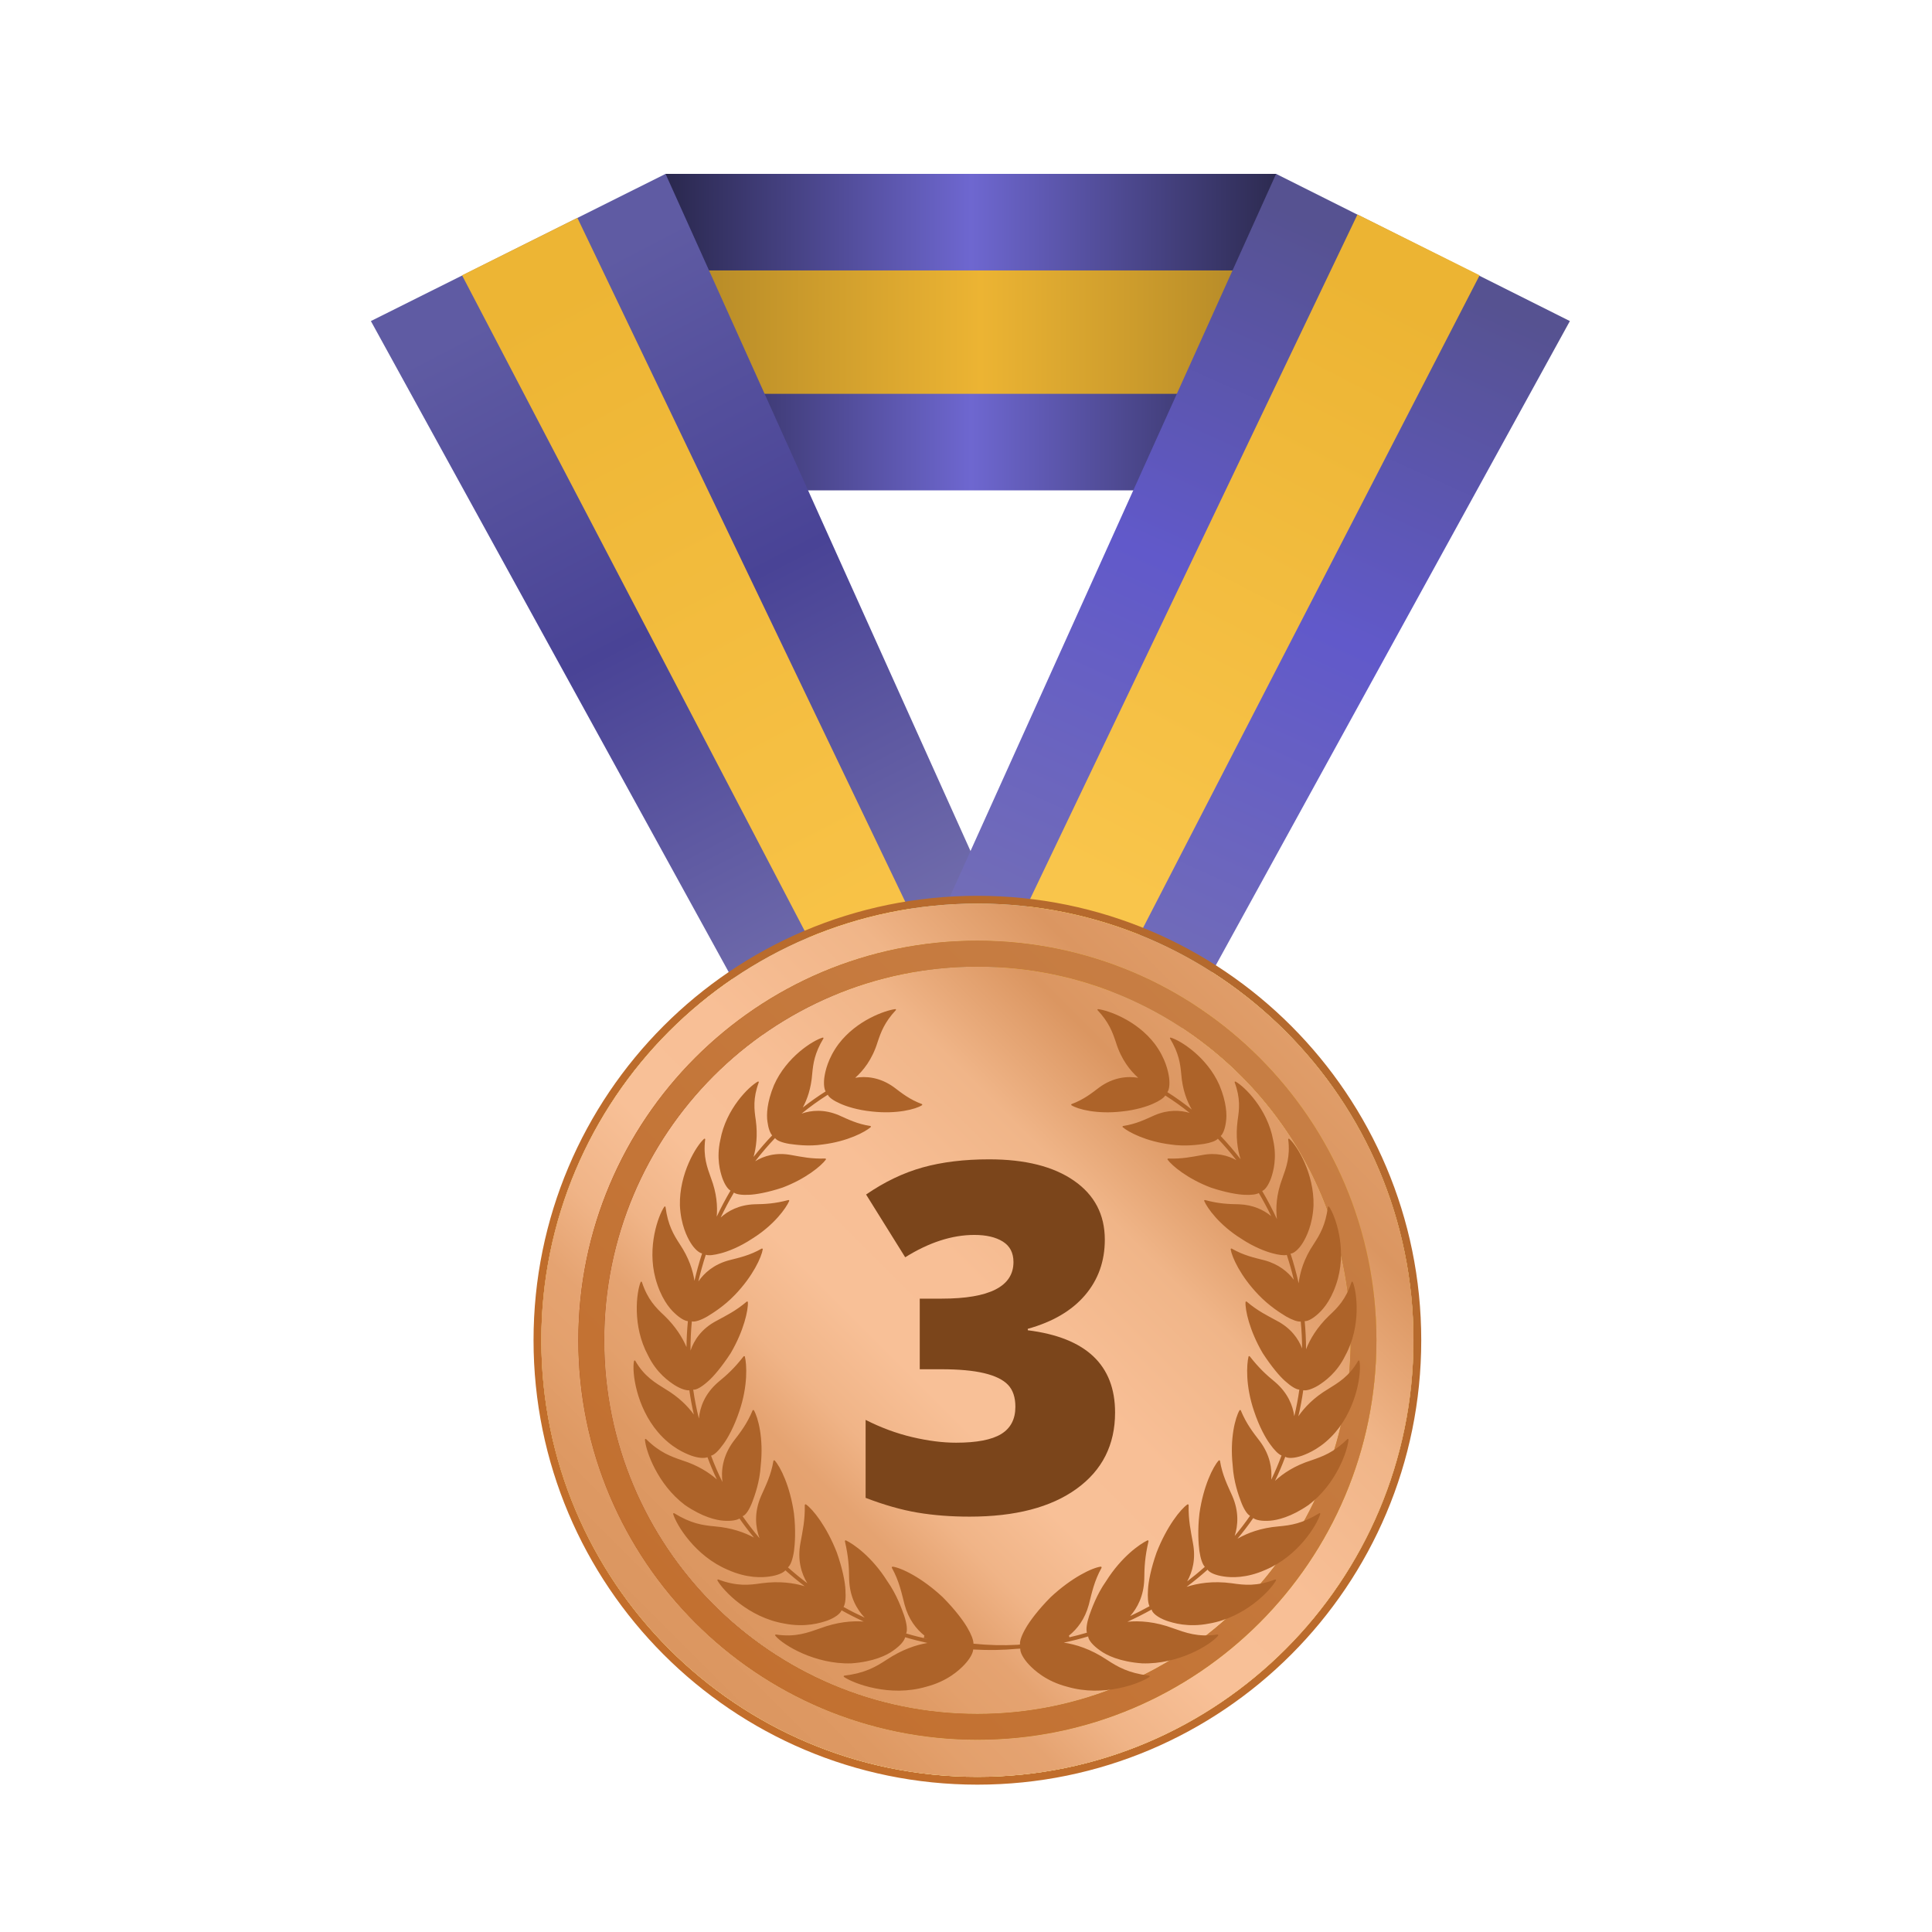
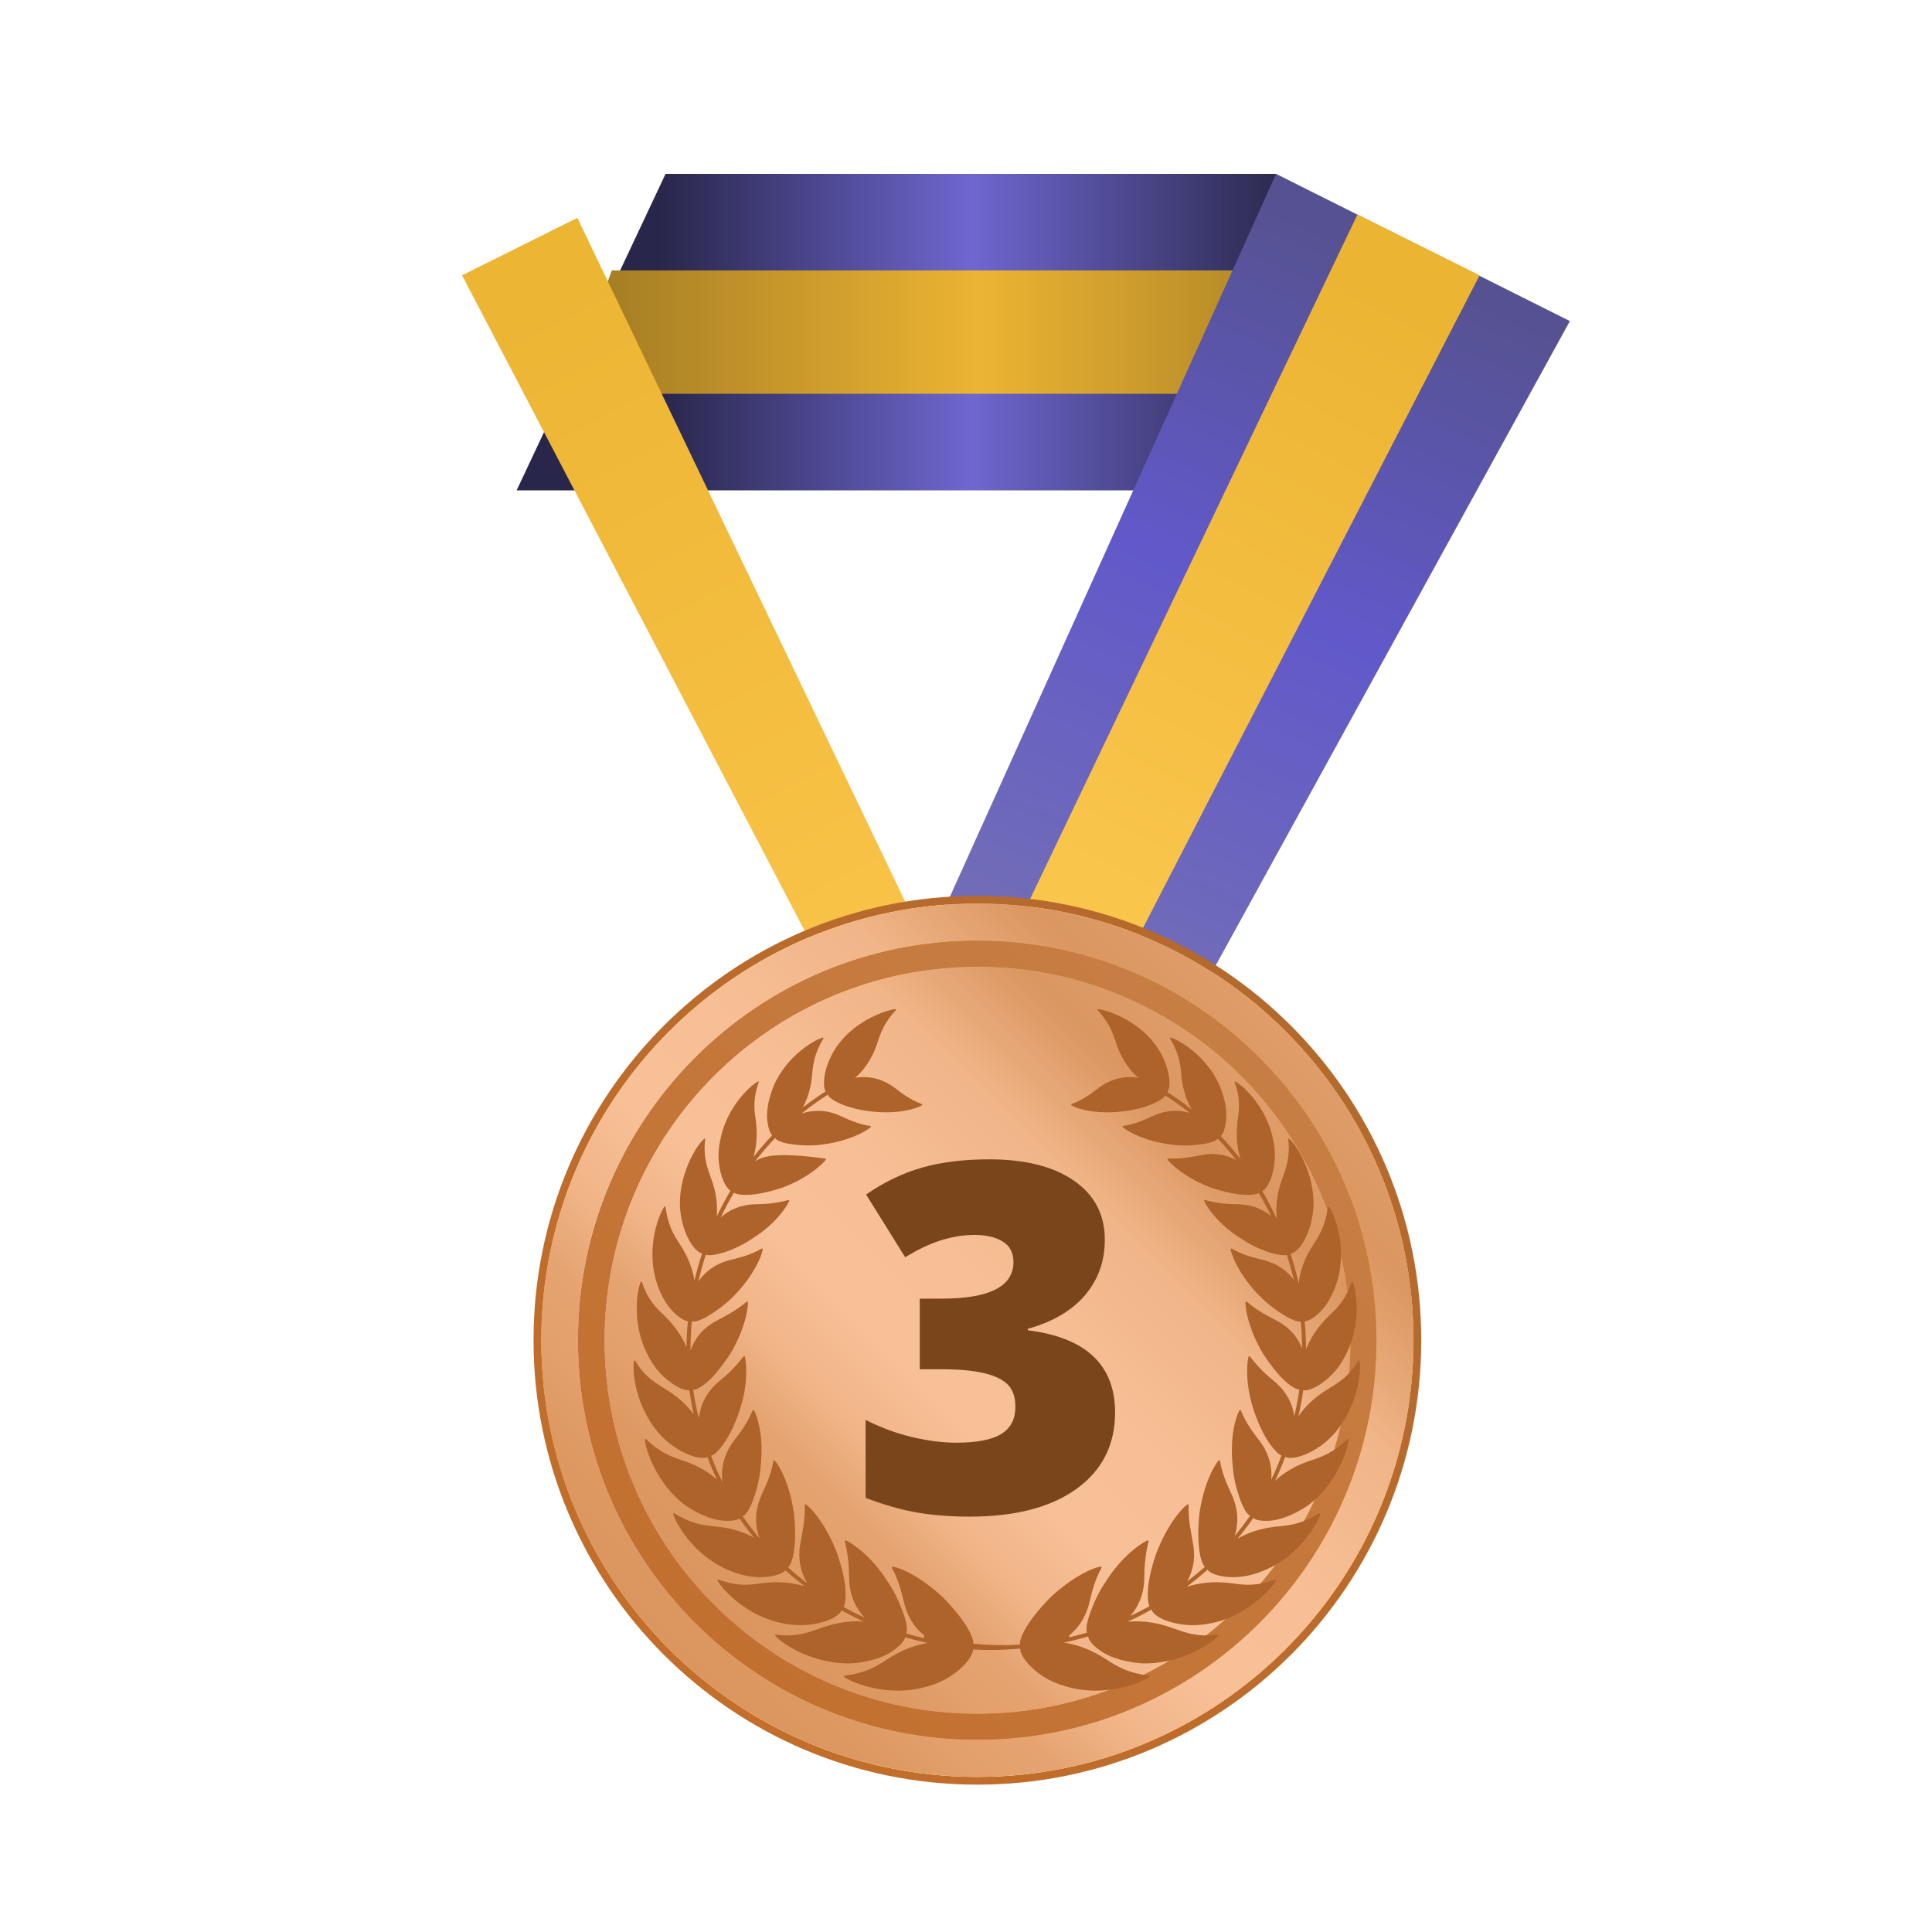
<svg xmlns="http://www.w3.org/2000/svg" width="200" height="200" viewBox="0 0 200 200" fill="none">
  <path fill-rule="evenodd" clip-rule="evenodd" d="M68.899 18H132.101L151.138 50.762H53.48L68.899 18Z" fill="url(#paint0_linear_701_132634)" />
  <path fill-rule="evenodd" clip-rule="evenodd" d="M58.732 40.767H144.296L138.305 27.994H63.331L58.732 40.767Z" fill="url(#paint1_linear_701_132634)" />
-   <path fill-rule="evenodd" clip-rule="evenodd" d="M112.36 114.508L89.336 125.919L38.394 33.237L68.899 18L112.36 114.508Z" fill="url(#paint2_linear_701_132634)" />
  <path fill-rule="evenodd" clip-rule="evenodd" d="M105.757 118.477L95.939 120.551L47.831 28.5L59.77 22.55L105.757 118.477Z" fill="url(#paint3_linear_701_132634)" />
  <path fill-rule="evenodd" clip-rule="evenodd" d="M88.548 114.508L111.572 125.919L162.513 33.237L132.101 18L88.548 114.508Z" fill="url(#paint4_linear_701_132634)" />
  <path fill-rule="evenodd" clip-rule="evenodd" d="M95.152 117.078L104.97 121.951L153.169 28.5L140.528 22.2L95.152 117.078Z" fill="url(#paint5_linear_701_132634)" />
  <path d="M101.18 100.063C79.846 100.063 62.551 117.38 62.551 138.741C62.551 160.103 79.846 177.418 101.18 177.418C122.515 177.418 139.808 160.102 139.808 138.741C139.808 117.38 122.514 100.063 101.18 100.063Z" fill="url(#paint6_linear_701_132634)" />
  <path d="M101.18 92.733C75.804 92.733 55.232 113.33 55.232 138.74C55.232 164.149 75.804 184.747 101.18 184.747C126.554 184.747 147.127 164.149 147.127 138.74C147.127 113.33 126.554 92.733 101.18 92.733ZM101.18 183.938C76.249 183.938 56.038 163.702 56.038 138.74C56.038 113.778 76.249 93.541 101.18 93.541C126.109 93.541 146.321 113.778 146.321 138.74C146.321 163.702 126.108 183.938 101.18 183.938Z" fill="url(#paint7_linear_701_132634)" />
  <path d="M101.18 93.543C76.249 93.543 56.038 113.779 56.038 138.741C56.038 163.703 76.249 183.939 101.18 183.939C126.109 183.939 146.321 163.703 146.321 138.741C146.321 113.78 126.108 93.543 101.18 93.543ZM101.18 180.1C78.367 180.1 59.873 161.584 59.873 138.742C59.873 115.9 78.367 97.384 101.18 97.384C123.991 97.384 142.485 115.9 142.485 138.742C142.485 161.583 123.991 180.1 101.18 180.1Z" fill="url(#paint8_linear_701_132634)" />
  <path d="M101.18 93.543C76.249 93.543 56.038 113.779 56.038 138.741C56.038 163.703 76.249 183.939 101.18 183.939C126.109 183.939 146.321 163.703 146.321 138.741C146.321 113.78 126.108 93.543 101.18 93.543ZM101.18 180.1C78.367 180.1 59.873 161.584 59.873 138.742C59.873 115.9 78.367 97.384 101.18 97.384C123.991 97.384 142.485 115.9 142.485 138.742C142.485 161.583 123.991 180.1 101.18 180.1Z" fill="url(#paint9_linear_701_132634)" />
  <path d="M101.18 97.382C78.367 97.382 59.874 115.897 59.874 138.74C59.874 161.582 78.367 180.098 101.18 180.098C123.992 180.098 142.486 161.581 142.486 138.74C142.486 115.898 123.992 97.382 101.18 97.382ZM101.18 177.418C79.846 177.418 62.551 160.102 62.551 138.741C62.551 117.379 79.846 100.063 101.18 100.063C122.515 100.063 139.808 117.38 139.808 138.741C139.808 160.102 122.514 177.418 101.18 177.418Z" fill="url(#paint10_linear_701_132634)" />
  <path d="M101.18 97.382C78.367 97.382 59.874 115.897 59.874 138.74C59.874 161.582 78.367 180.098 101.18 180.098C123.992 180.098 142.486 161.581 142.486 138.74C142.486 115.898 123.992 97.382 101.18 97.382ZM101.18 177.418C79.846 177.418 62.551 160.102 62.551 138.741C62.551 117.379 79.846 100.063 101.18 100.063C122.515 100.063 139.808 117.38 139.808 138.741C139.808 160.102 122.514 177.418 101.18 177.418Z" fill="url(#paint11_linear_701_132634)" />
  <path d="M101.18 97.382C78.367 97.382 59.874 115.897 59.874 138.74C59.874 161.582 78.367 180.098 101.18 180.098C123.992 180.098 142.486 161.581 142.486 138.74C142.486 115.898 123.992 97.382 101.18 97.382ZM101.18 177.418C79.846 177.418 62.551 160.102 62.551 138.741C62.551 117.379 79.846 100.063 101.18 100.063C122.515 100.063 139.808 117.38 139.808 138.741C139.808 160.102 122.514 177.418 101.18 177.418Z" fill="url(#paint12_linear_701_132634)" />
  <g filter="url(#filter0_i_701_132634)">
    <path d="M113.37 127.332C113.37 129.563 112.687 131.478 111.321 133.078C109.955 134.678 107.98 135.838 105.396 136.56V136.708C111.42 137.463 114.432 140.301 114.432 145.223C114.432 148.57 113.103 151.203 110.444 153.122C107.786 155.042 104.095 156.002 99.372 156.002C97.43 156.002 95.631 155.862 93.977 155.583C92.323 155.304 90.533 154.796 88.608 154.057V145.986C90.188 146.789 91.796 147.384 93.434 147.77C95.072 148.155 96.582 148.348 97.964 148.348C100.104 148.348 101.664 148.049 102.643 147.45C103.622 146.851 104.112 145.912 104.112 144.632C104.112 143.648 103.857 142.889 103.347 142.356C102.836 141.822 102.013 141.421 100.878 141.15C99.742 140.879 98.261 140.744 96.434 140.744H94.212V133.435H96.483C101.437 133.435 103.914 132.171 103.914 129.645C103.914 128.693 103.548 127.988 102.816 127.529C102.083 127.069 101.1 126.839 99.865 126.839C97.561 126.839 95.175 127.611 92.706 129.153L88.657 122.656C90.566 121.343 92.521 120.408 94.52 119.85C96.52 119.293 98.812 119.014 101.396 119.014C105.132 119.014 108.062 119.752 110.185 121.229C112.308 122.705 113.37 124.739 113.37 127.332Z" fill="#7B451B" />
  </g>
  <g filter="url(#filter1_i_701_132634)">
-     <path fill-rule="evenodd" clip-rule="evenodd" d="M129.473 156.422C130.22 156.367 131.655 156.045 133.462 154.794C136.311 152.648 137.502 149.196 137.596 148.048C137.601 147.96 137.519 147.926 137.472 147.978C136.067 149.37 134.889 149.78 133.731 150.178C132.011 150.725 130.825 151.529 129.992 152.293C130.383 151.485 130.735 150.655 131.049 149.806C131.336 149.984 131.983 149.97 132.783 149.694C133.431 149.457 134.865 148.871 136.243 147.263C138.507 144.602 138.95 141.034 138.731 139.91C138.717 139.824 138.632 139.811 138.597 139.869C137.649 141.517 136.502 142.154 135.492 142.79C133.991 143.682 133.036 144.704 132.403 145.615C132.616 144.723 132.784 143.822 132.912 142.917C133.245 142.982 133.824 142.815 134.495 142.407C135.066 142.037 136.372 141.166 137.271 139.316C138.931 136.262 138.463 132.761 138.045 131.731C138.015 131.652 137.931 131.658 137.909 131.722C137.32 133.512 136.489 134.356 135.584 135.196C134.316 136.423 133.61 137.643 133.202 138.677C133.2 137.704 133.153 136.732 133.061 135.763C133.387 135.786 133.941 135.496 134.539 134.923C135.08 134.429 135.965 133.332 136.504 131.347C137.388 128.066 136.211 124.834 135.596 123.932C135.551 123.862 135.471 123.885 135.463 123.952C135.221 125.816 134.639 126.794 134 127.78C132.955 129.335 132.568 130.738 132.435 131.846C132.205 130.809 131.926 129.783 131.595 128.773C131.907 128.774 132.447 128.347 132.879 127.631C133.221 127.064 133.883 125.792 133.975 123.777C134.047 120.48 132.282 117.614 131.478 116.902C131.419 116.847 131.348 116.886 131.357 116.952C131.582 118.743 131.143 119.87 130.764 120.941C130.102 122.669 130.06 124.107 130.187 125.204C129.726 124.206 129.217 123.232 128.658 122.287C128.956 122.186 129.32 121.694 129.592 120.927C129.801 120.305 130.216 118.901 129.793 117.005C129.202 113.791 126.835 111.483 125.918 110.973C125.851 110.931 125.792 110.985 125.813 111.046C126.423 112.71 126.293 113.83 126.117 114.984C125.898 116.658 126.105 117.993 126.425 119.001C125.778 118.165 125.092 117.362 124.364 116.598C124.602 116.393 124.819 115.86 124.913 115.117C125.021 114.428 124.981 113.13 124.232 111.327C122.939 108.407 120.198 106.706 119.207 106.417C119.134 106.391 119.089 106.455 119.122 106.51C120.03 108.025 120.179 109.082 120.283 110.195C120.406 111.808 120.871 112.988 121.377 113.864C120.568 113.219 119.725 112.615 118.846 112.059C119.032 111.812 119.114 111.265 119.023 110.549C118.936 109.93 118.67 108.585 117.543 107.065C115.652 104.585 112.674 103.587 111.686 103.466C111.611 103.457 111.582 103.528 111.625 103.574C112.809 104.846 113.169 105.856 113.514 106.886C114.087 108.738 115.027 109.852 115.827 110.575C114.752 110.389 113.274 110.493 111.805 111.564C110.965 112.201 110.178 112.829 108.93 113.293C108.885 113.309 108.872 113.386 108.918 113.415C109.576 113.838 111.554 114.346 114.07 114.067C115.601 113.919 116.783 113.521 117.37 113.255C117.998 112.978 118.467 112.668 118.63 112.405C119.507 112.96 120.347 113.564 121.153 114.207C120.184 113.92 118.93 113.853 117.521 114.452C116.552 114.883 115.611 115.36 114.262 115.562C114.212 115.57 114.183 115.642 114.222 115.682C114.809 116.194 116.632 117.157 119.173 117.475C120.698 117.708 122.053 117.492 122.643 117.417C123.327 117.305 123.856 117.111 124.072 116.882C124.747 117.591 125.385 118.332 125.989 119.101C125.107 118.615 123.923 118.282 122.405 118.578C121.369 118.759 120.362 118.983 118.932 118.931C118.881 118.929 118.834 118.994 118.866 119.041C119.325 119.676 120.939 121.03 123.361 121.944C124.912 122.458 126.15 122.66 126.809 122.685C127.479 122.722 128.025 122.659 128.313 122.506C128.773 123.284 129.202 124.082 129.595 124.896C128.825 124.26 127.737 123.724 126.263 123.667C125.139 123.651 124.15 123.603 122.748 123.229C122.696 123.215 122.636 123.268 122.658 123.321C122.977 124.055 124.2 125.793 126.467 127.213C127.806 128.108 129.059 128.563 129.715 128.737C130.373 128.912 130.892 128.983 131.21 128.912C131.486 129.757 131.731 130.614 131.936 131.48C131.324 130.664 130.372 129.872 128.918 129.47C127.827 129.192 126.746 128.965 125.508 128.254C125.464 128.228 125.391 128.268 125.398 128.327C125.528 129.136 126.412 131.101 128.273 133.035C129.405 134.222 130.605 134.954 131.147 135.285C131.767 135.639 132.321 135.836 132.654 135.808C132.743 136.733 132.789 137.66 132.795 138.589C132.402 137.582 131.642 136.487 130.158 135.715C129.189 135.185 128.202 134.714 127.062 133.747C127.022 133.711 126.941 133.734 126.937 133.794C126.89 134.615 127.351 136.755 128.723 139.09C129.665 140.528 130.512 141.518 131.049 141.979C131.635 142.51 132.175 142.841 132.507 142.852C132.378 143.775 132.203 144.694 131.983 145.605C131.83 144.495 131.311 143.192 129.997 142.066C129.075 141.313 128.334 140.63 127.382 139.415C127.348 139.371 127.262 139.375 127.247 139.433C127.052 140.238 126.916 142.439 127.821 145.087C128.361 146.709 129.035 147.903 129.465 148.484C129.907 149.106 130.34 149.546 130.663 149.671C130.347 150.527 129.992 151.365 129.597 152.178C129.697 151.043 129.477 149.634 128.443 148.226C127.711 147.275 127.025 146.4 126.449 145.008C126.425 144.957 126.34 144.942 126.313 144.996C125.879 145.74 125.298 147.896 125.609 150.72C125.708 152.404 126.226 153.812 126.468 154.456C126.752 155.206 127.096 155.756 127.404 155.915C126.906 156.633 126.373 157.33 125.814 158C126.165 156.905 126.268 155.484 125.57 153.87C125.091 152.785 124.538 151.722 124.294 150.232C124.286 150.179 124.205 150.144 124.159 150.189C123.573 150.824 122.57 152.846 122.168 155.66C121.959 157.42 122.068 158.857 122.161 159.554C122.274 160.33 122.476 160.939 122.724 161.197C122.135 161.724 121.522 162.225 120.895 162.705C121.446 161.716 121.814 160.38 121.486 158.695C121.278 157.529 121.012 156.392 121.048 154.81C121.05 154.755 120.976 154.702 120.925 154.736C120.209 155.229 118.778 157.027 117.731 159.709C117.129 161.409 116.872 162.804 116.84 163.569C116.79 164.338 116.836 164.946 116.996 165.274C116.342 165.64 115.673 165.976 114.995 166.295C115.749 165.441 116.395 164.213 116.454 162.503C116.464 161.233 116.522 160.141 116.892 158.558C116.906 158.501 116.844 158.433 116.786 158.458C115.997 158.837 114.099 160.148 112.514 162.664C111.495 164.107 110.99 165.614 110.751 166.265C110.505 167.016 110.411 167.66 110.516 168.015C109.918 168.193 109.314 168.348 108.708 168.491L108.659 168.317C109.509 167.638 110.307 166.626 110.715 165.11C111.027 163.898 111.267 162.674 112.03 161.303C112.057 161.253 112.012 161.171 111.947 161.178C111.049 161.298 108.939 162.31 106.777 164.327C105.462 165.645 104.597 166.835 104.216 167.493C103.784 168.226 103.544 168.872 103.591 169.241C103.503 169.25 103.414 169.261 103.325 169.269C101.809 169.351 100.288 169.312 98.772 169.154C98.775 168.775 98.539 168.171 98.138 167.494C97.758 166.836 96.893 165.646 95.578 164.328C93.418 162.311 91.306 161.299 90.409 161.178C90.344 161.172 90.299 161.254 90.326 161.304C91.088 162.675 91.328 163.898 91.64 165.11C92.048 166.628 92.846 167.64 93.695 168.317L93.629 168.557C93.781 168.602 93.932 168.637 94.084 168.679C93.318 168.51 92.557 168.32 91.805 168.096C91.957 167.766 91.873 167.081 91.606 166.266C91.366 165.614 90.861 164.108 89.842 162.665C88.258 160.148 86.361 158.837 85.57 158.459C85.513 158.432 85.451 158.501 85.466 158.558C85.835 160.142 85.892 161.234 85.903 162.504C85.966 164.328 86.697 165.606 87.516 166.463C86.771 166.118 86.038 165.75 85.321 165.35C85.514 165.045 85.571 164.401 85.519 163.568C85.487 162.803 85.227 161.408 84.626 159.709C83.579 157.027 82.15 155.229 81.432 154.736C81.381 154.701 81.308 154.754 81.309 154.81C81.345 156.392 81.077 157.529 80.87 158.695C80.521 160.493 80.96 161.896 81.573 162.901C80.882 162.379 80.211 161.83 79.565 161.252C79.843 161.042 80.071 160.399 80.195 159.555C80.288 158.858 80.397 157.421 80.189 155.66C79.788 152.846 78.784 150.825 78.197 150.19C78.153 150.145 78.072 150.18 78.063 150.233C77.819 151.723 77.265 152.786 76.786 153.871C76.037 155.603 76.211 157.109 76.623 158.231C76.004 157.501 75.42 156.742 74.874 155.953C75.201 155.857 75.58 155.271 75.889 154.457C76.132 153.812 76.648 152.405 76.749 150.72C77.06 147.896 76.477 145.741 76.044 144.997C76.017 144.942 75.932 144.958 75.908 145.009C75.33 146.401 74.645 147.276 73.914 148.226C72.803 149.739 72.635 151.247 72.788 152.421C72.35 151.538 71.954 150.628 71.609 149.692C71.939 149.621 72.408 149.164 72.891 148.484C73.32 147.904 73.995 146.709 74.536 145.087C75.439 142.44 75.304 140.239 75.109 139.434C75.093 139.376 75.007 139.372 74.974 139.416C74.022 140.63 73.281 141.314 72.36 142.067C70.949 143.276 70.457 144.687 70.349 145.846C70.1 144.857 69.903 143.858 69.762 142.853C70.083 142.906 70.672 142.559 71.308 141.98C71.844 141.519 72.69 140.53 73.634 139.091C75.006 136.755 75.467 134.616 75.42 133.794C75.416 133.735 75.334 133.712 75.295 133.747C74.157 134.715 73.168 135.186 72.199 135.716C70.604 136.547 69.845 137.748 69.481 138.816C69.478 137.805 69.522 136.795 69.619 135.789C69.936 135.869 70.532 135.673 71.211 135.285C71.752 134.954 72.953 134.224 74.085 133.036C75.946 131.101 76.83 129.137 76.96 128.328C76.967 128.268 76.893 128.229 76.849 128.255C75.611 128.965 74.531 129.191 73.439 129.471C71.882 129.9 70.9 130.78 70.294 131.656C70.51 130.723 70.767 129.801 71.064 128.891C71.37 128.998 71.925 128.927 72.642 128.735C73.299 128.562 74.552 128.106 75.891 127.212C78.156 125.793 79.381 124.055 79.7 123.32C79.722 123.268 79.662 123.215 79.611 123.228C78.209 123.602 77.218 123.649 76.096 123.667C74.516 123.727 73.381 124.339 72.606 125.035C73.023 124.156 73.479 123.296 73.974 122.459C74.233 122.645 74.819 122.723 75.551 122.684C76.209 122.659 77.448 122.456 78.998 121.942C81.421 121.029 83.033 119.674 83.493 119.038C83.525 118.992 83.478 118.927 83.427 118.929C81.997 118.98 80.992 118.758 79.955 118.576C78.326 118.259 77.079 118.663 76.18 119.207C76.825 118.375 77.508 117.574 78.234 116.812C78.401 117.071 78.967 117.293 79.717 117.415C80.309 117.49 81.662 117.706 83.188 117.472C85.729 117.155 87.551 116.192 88.138 115.68C88.178 115.64 88.147 115.568 88.098 115.561C86.75 115.358 85.809 114.881 84.84 114.45C83.316 113.802 81.975 113.933 80.979 114.28C81.843 113.577 82.747 112.923 83.695 112.324C83.804 112.603 84.296 112.948 84.991 113.252C85.576 113.519 86.759 113.917 88.29 114.065C90.805 114.343 92.784 113.835 93.443 113.413C93.49 113.382 93.475 113.307 93.43 113.29C92.183 112.826 91.395 112.198 90.555 111.561C89.085 110.49 87.608 110.386 86.533 110.573C87.334 109.849 88.273 108.736 88.846 106.883C89.19 105.854 89.551 104.843 90.735 103.571C90.778 103.525 90.748 103.454 90.674 103.464C89.685 103.585 86.708 104.583 84.818 107.062C83.689 108.583 83.424 109.928 83.335 110.546C83.252 111.198 83.314 111.71 83.467 111.984C82.649 112.5 81.862 113.057 81.106 113.651C81.562 112.799 81.963 111.675 82.077 110.193C82.18 109.079 82.329 108.022 83.237 106.507C83.271 106.452 83.225 106.388 83.153 106.415C82.161 106.703 79.42 108.405 78.127 111.324C77.378 113.126 77.34 114.425 77.446 115.114C77.533 115.793 77.721 116.296 77.934 116.534C77.257 117.245 76.616 117.988 76.008 118.76C76.285 117.782 76.445 116.525 76.242 114.982C76.068 113.828 75.936 112.707 76.547 111.044C76.568 110.983 76.508 110.929 76.44 110.971C75.524 111.481 73.156 113.787 72.568 117.002C72.142 118.898 72.559 120.302 72.767 120.925C73.015 121.625 73.341 122.097 73.621 122.251C73.104 123.126 72.628 124.028 72.195 124.948C72.285 123.885 72.208 122.538 71.595 120.938C71.215 119.868 70.775 118.742 71.002 116.95C71.011 116.885 70.939 116.845 70.878 116.9C70.076 117.614 68.31 120.479 68.383 123.775C68.475 125.79 69.135 127.063 69.478 127.629C69.876 128.285 70.36 128.694 70.679 128.757C70.372 129.69 70.11 130.638 69.89 131.594C69.73 130.528 69.326 129.218 68.359 127.778C67.719 126.792 67.138 125.814 66.895 123.95C66.886 123.883 66.808 123.86 66.764 123.93C66.148 124.832 64.97 128.064 65.855 131.345C66.394 133.331 67.279 134.427 67.82 134.921C68.366 135.445 68.878 135.737 69.21 135.766C69.126 136.658 69.075 137.553 69.067 138.449C68.646 137.467 67.95 136.332 66.775 135.196C65.87 134.354 65.038 133.512 64.449 131.721C64.428 131.657 64.343 131.652 64.314 131.731C63.896 132.76 63.428 136.26 65.087 139.314C65.986 141.165 67.293 142.036 67.864 142.406C68.481 142.782 69.02 142.95 69.362 142.925C69.48 143.764 69.632 144.601 69.825 145.429C69.193 144.567 68.267 143.622 66.867 142.789C65.857 142.153 64.71 141.516 63.763 139.868C63.727 139.811 63.642 139.823 63.629 139.91C63.409 141.034 63.851 144.603 66.117 147.262C67.495 148.871 68.929 149.457 69.577 149.694C70.31 149.946 70.918 149.981 71.236 149.849C71.527 150.633 71.851 151.4 72.208 152.149C71.384 151.429 70.242 150.691 68.628 150.178C67.471 149.779 66.293 149.37 64.888 147.978C64.841 147.927 64.759 147.959 64.764 148.048C64.857 149.196 66.049 152.647 68.898 154.794C70.706 156.044 72.14 156.366 72.888 156.422C73.656 156.48 74.248 156.383 74.552 156.199C75.022 156.878 75.525 157.533 76.049 158.17C75.059 157.637 73.741 157.158 71.992 157.01C70.721 156.896 69.528 156.716 67.797 155.651C67.736 155.613 67.662 155.663 67.691 155.748C68.038 156.875 69.966 160.085 73.35 161.508C75.354 162.404 76.928 162.312 77.678 162.198C78.488 162.081 79.071 161.832 79.304 161.561C79.948 162.136 80.615 162.683 81.302 163.204C80.169 162.869 78.695 162.648 76.833 162.899C75.527 163.094 74.264 163.227 72.362 162.508C72.293 162.483 72.233 162.549 72.279 162.628C72.872 163.669 75.499 166.444 79.187 167.068C81.371 167.501 82.948 166.998 83.63 166.766C84.453 166.466 84.995 166.034 85.117 165.701C85.864 166.118 86.63 166.503 87.408 166.861C86.204 166.78 84.666 166.897 82.85 167.583C81.645 168.001 80.356 168.513 78.329 168.204C78.255 168.192 78.209 168.273 78.272 168.341C79.063 169.292 82.379 171.308 86.126 171.191C88.434 171.024 89.812 170.35 90.468 169.867C91.195 169.363 91.625 168.846 91.699 168.487C92.462 168.715 93.234 168.908 94.011 169.079C92.823 169.282 91.366 169.761 89.761 170.831C88.644 171.56 87.539 172.203 85.409 172.461C85.332 172.47 85.305 172.56 85.386 172.609C86.416 173.298 90.118 174.7 93.846 173.62C96.081 173.049 97.312 171.879 97.844 171.319C98.415 170.705 98.722 170.129 98.745 169.753C100.278 169.849 101.82 169.822 103.355 169.678C103.444 169.673 103.532 169.673 103.62 169.667C103.592 170.036 103.897 170.653 104.515 171.319C105.047 171.879 106.278 173.05 108.513 173.62C112.24 174.701 115.945 173.298 116.973 172.609C117.053 172.56 117.025 172.471 116.95 172.461C114.82 172.203 113.716 171.56 112.599 170.831C110.89 169.692 109.348 169.221 108.119 169.044C108.971 168.864 109.814 168.652 110.648 168.402C110.664 168.759 111.106 169.321 111.891 169.867C112.548 170.35 113.924 171.024 116.234 171.191C119.981 171.31 123.296 169.292 124.086 168.342C124.148 168.273 124.103 168.192 124.032 168.204C122.004 168.512 120.714 168.001 119.509 167.583C117.567 166.85 115.945 166.767 114.708 166.883C115.562 166.497 116.4 166.076 117.217 165.618C117.268 165.961 117.836 166.441 118.73 166.767C119.412 166.999 120.986 167.502 123.172 167.069C126.861 166.445 129.487 163.67 130.08 162.629C130.127 162.55 130.066 162.484 129.997 162.509C128.095 163.227 126.832 163.094 125.525 162.899C123.539 162.631 121.986 162.899 120.83 163.272C121.581 162.71 122.308 162.115 123.007 161.49C123.192 161.787 123.799 162.071 124.682 162.197C125.432 162.311 127.005 162.404 129.008 161.507C132.393 160.085 134.322 156.874 134.668 155.747C134.697 155.662 134.625 155.613 134.563 155.65C132.83 156.715 131.639 156.895 130.367 157.01C128.491 157.168 127.114 157.709 126.105 158.287C126.68 157.6 127.225 156.888 127.736 156.15C128.012 156.365 128.638 156.485 129.473 156.422Z" fill="#AD6329" />
+     <path fill-rule="evenodd" clip-rule="evenodd" d="M129.473 156.422C130.22 156.367 131.655 156.045 133.462 154.794C136.311 152.648 137.502 149.196 137.596 148.048C137.601 147.96 137.519 147.926 137.472 147.978C136.067 149.37 134.889 149.78 133.731 150.178C132.011 150.725 130.825 151.529 129.992 152.293C130.383 151.485 130.735 150.655 131.049 149.806C131.336 149.984 131.983 149.97 132.783 149.694C133.431 149.457 134.865 148.871 136.243 147.263C138.507 144.602 138.95 141.034 138.731 139.91C138.717 139.824 138.632 139.811 138.597 139.869C137.649 141.517 136.502 142.154 135.492 142.79C133.991 143.682 133.036 144.704 132.403 145.615C132.616 144.723 132.784 143.822 132.912 142.917C133.245 142.982 133.824 142.815 134.495 142.407C135.066 142.037 136.372 141.166 137.271 139.316C138.931 136.262 138.463 132.761 138.045 131.731C138.015 131.652 137.931 131.658 137.909 131.722C137.32 133.512 136.489 134.356 135.584 135.196C134.316 136.423 133.61 137.643 133.202 138.677C133.2 137.704 133.153 136.732 133.061 135.763C133.387 135.786 133.941 135.496 134.539 134.923C135.08 134.429 135.965 133.332 136.504 131.347C137.388 128.066 136.211 124.834 135.596 123.932C135.551 123.862 135.471 123.885 135.463 123.952C135.221 125.816 134.639 126.794 134 127.78C132.955 129.335 132.568 130.738 132.435 131.846C132.205 130.809 131.926 129.783 131.595 128.773C131.907 128.774 132.447 128.347 132.879 127.631C133.221 127.064 133.883 125.792 133.975 123.777C134.047 120.48 132.282 117.614 131.478 116.902C131.419 116.847 131.348 116.886 131.357 116.952C131.582 118.743 131.143 119.87 130.764 120.941C130.102 122.669 130.06 124.107 130.187 125.204C129.726 124.206 129.217 123.232 128.658 122.287C128.956 122.186 129.32 121.694 129.592 120.927C129.801 120.305 130.216 118.901 129.793 117.005C129.202 113.791 126.835 111.483 125.918 110.973C125.851 110.931 125.792 110.985 125.813 111.046C126.423 112.71 126.293 113.83 126.117 114.984C125.898 116.658 126.105 117.993 126.425 119.001C125.778 118.165 125.092 117.362 124.364 116.598C124.602 116.393 124.819 115.86 124.913 115.117C125.021 114.428 124.981 113.13 124.232 111.327C122.939 108.407 120.198 106.706 119.207 106.417C119.134 106.391 119.089 106.455 119.122 106.51C120.03 108.025 120.179 109.082 120.283 110.195C120.406 111.808 120.871 112.988 121.377 113.864C120.568 113.219 119.725 112.615 118.846 112.059C119.032 111.812 119.114 111.265 119.023 110.549C118.936 109.93 118.67 108.585 117.543 107.065C115.652 104.585 112.674 103.587 111.686 103.466C111.611 103.457 111.582 103.528 111.625 103.574C112.809 104.846 113.169 105.856 113.514 106.886C114.087 108.738 115.027 109.852 115.827 110.575C114.752 110.389 113.274 110.493 111.805 111.564C110.965 112.201 110.178 112.829 108.93 113.293C108.885 113.309 108.872 113.386 108.918 113.415C109.576 113.838 111.554 114.346 114.07 114.067C115.601 113.919 116.783 113.521 117.37 113.255C117.998 112.978 118.467 112.668 118.63 112.405C119.507 112.96 120.347 113.564 121.153 114.207C120.184 113.92 118.93 113.853 117.521 114.452C116.552 114.883 115.611 115.36 114.262 115.562C114.212 115.57 114.183 115.642 114.222 115.682C114.809 116.194 116.632 117.157 119.173 117.475C120.698 117.708 122.053 117.492 122.643 117.417C123.327 117.305 123.856 117.111 124.072 116.882C124.747 117.591 125.385 118.332 125.989 119.101C125.107 118.615 123.923 118.282 122.405 118.578C121.369 118.759 120.362 118.983 118.932 118.931C118.881 118.929 118.834 118.994 118.866 119.041C119.325 119.676 120.939 121.03 123.361 121.944C124.912 122.458 126.15 122.66 126.809 122.685C127.479 122.722 128.025 122.659 128.313 122.506C128.773 123.284 129.202 124.082 129.595 124.896C128.825 124.26 127.737 123.724 126.263 123.667C125.139 123.651 124.15 123.603 122.748 123.229C122.696 123.215 122.636 123.268 122.658 123.321C122.977 124.055 124.2 125.793 126.467 127.213C127.806 128.108 129.059 128.563 129.715 128.737C130.373 128.912 130.892 128.983 131.21 128.912C131.486 129.757 131.731 130.614 131.936 131.48C131.324 130.664 130.372 129.872 128.918 129.47C127.827 129.192 126.746 128.965 125.508 128.254C125.464 128.228 125.391 128.268 125.398 128.327C125.528 129.136 126.412 131.101 128.273 133.035C129.405 134.222 130.605 134.954 131.147 135.285C131.767 135.639 132.321 135.836 132.654 135.808C132.743 136.733 132.789 137.66 132.795 138.589C132.402 137.582 131.642 136.487 130.158 135.715C129.189 135.185 128.202 134.714 127.062 133.747C127.022 133.711 126.941 133.734 126.937 133.794C126.89 134.615 127.351 136.755 128.723 139.09C129.665 140.528 130.512 141.518 131.049 141.979C131.635 142.51 132.175 142.841 132.507 142.852C132.378 143.775 132.203 144.694 131.983 145.605C131.83 144.495 131.311 143.192 129.997 142.066C129.075 141.313 128.334 140.63 127.382 139.415C127.348 139.371 127.262 139.375 127.247 139.433C127.052 140.238 126.916 142.439 127.821 145.087C128.361 146.709 129.035 147.903 129.465 148.484C129.907 149.106 130.34 149.546 130.663 149.671C130.347 150.527 129.992 151.365 129.597 152.178C129.697 151.043 129.477 149.634 128.443 148.226C127.711 147.275 127.025 146.4 126.449 145.008C126.425 144.957 126.34 144.942 126.313 144.996C125.879 145.74 125.298 147.896 125.609 150.72C125.708 152.404 126.226 153.812 126.468 154.456C126.752 155.206 127.096 155.756 127.404 155.915C126.906 156.633 126.373 157.33 125.814 158C126.165 156.905 126.268 155.484 125.57 153.87C125.091 152.785 124.538 151.722 124.294 150.232C124.286 150.179 124.205 150.144 124.159 150.189C123.573 150.824 122.57 152.846 122.168 155.66C121.959 157.42 122.068 158.857 122.161 159.554C122.274 160.33 122.476 160.939 122.724 161.197C122.135 161.724 121.522 162.225 120.895 162.705C121.446 161.716 121.814 160.38 121.486 158.695C121.278 157.529 121.012 156.392 121.048 154.81C121.05 154.755 120.976 154.702 120.925 154.736C120.209 155.229 118.778 157.027 117.731 159.709C117.129 161.409 116.872 162.804 116.84 163.569C116.79 164.338 116.836 164.946 116.996 165.274C116.342 165.64 115.673 165.976 114.995 166.295C115.749 165.441 116.395 164.213 116.454 162.503C116.464 161.233 116.522 160.141 116.892 158.558C116.906 158.501 116.844 158.433 116.786 158.458C115.997 158.837 114.099 160.148 112.514 162.664C111.495 164.107 110.99 165.614 110.751 166.265C110.505 167.016 110.411 167.66 110.516 168.015C109.918 168.193 109.314 168.348 108.708 168.491L108.659 168.317C109.509 167.638 110.307 166.626 110.715 165.11C111.027 163.898 111.267 162.674 112.03 161.303C112.057 161.253 112.012 161.171 111.947 161.178C111.049 161.298 108.939 162.31 106.777 164.327C105.462 165.645 104.597 166.835 104.216 167.493C103.784 168.226 103.544 168.872 103.591 169.241C103.503 169.25 103.414 169.261 103.325 169.269C101.809 169.351 100.288 169.312 98.772 169.154C98.775 168.775 98.539 168.171 98.138 167.494C97.758 166.836 96.893 165.646 95.578 164.328C93.418 162.311 91.306 161.299 90.409 161.178C90.344 161.172 90.299 161.254 90.326 161.304C91.088 162.675 91.328 163.898 91.64 165.11C92.048 166.628 92.846 167.64 93.695 168.317L93.629 168.557C93.781 168.602 93.932 168.637 94.084 168.679C93.318 168.51 92.557 168.32 91.805 168.096C91.957 167.766 91.873 167.081 91.606 166.266C91.366 165.614 90.861 164.108 89.842 162.665C88.258 160.148 86.361 158.837 85.57 158.459C85.513 158.432 85.451 158.501 85.466 158.558C85.835 160.142 85.892 161.234 85.903 162.504C85.966 164.328 86.697 165.606 87.516 166.463C86.771 166.118 86.038 165.75 85.321 165.35C85.514 165.045 85.571 164.401 85.519 163.568C85.487 162.803 85.227 161.408 84.626 159.709C83.579 157.027 82.15 155.229 81.432 154.736C81.381 154.701 81.308 154.754 81.309 154.81C81.345 156.392 81.077 157.529 80.87 158.695C80.521 160.493 80.96 161.896 81.573 162.901C80.882 162.379 80.211 161.83 79.565 161.252C79.843 161.042 80.071 160.399 80.195 159.555C80.288 158.858 80.397 157.421 80.189 155.66C79.788 152.846 78.784 150.825 78.197 150.19C78.153 150.145 78.072 150.18 78.063 150.233C77.819 151.723 77.265 152.786 76.786 153.871C76.037 155.603 76.211 157.109 76.623 158.231C76.004 157.501 75.42 156.742 74.874 155.953C75.201 155.857 75.58 155.271 75.889 154.457C76.132 153.812 76.648 152.405 76.749 150.72C77.06 147.896 76.477 145.741 76.044 144.997C76.017 144.942 75.932 144.958 75.908 145.009C75.33 146.401 74.645 147.276 73.914 148.226C72.803 149.739 72.635 151.247 72.788 152.421C72.35 151.538 71.954 150.628 71.609 149.692C71.939 149.621 72.408 149.164 72.891 148.484C73.32 147.904 73.995 146.709 74.536 145.087C75.439 142.44 75.304 140.239 75.109 139.434C75.093 139.376 75.007 139.372 74.974 139.416C74.022 140.63 73.281 141.314 72.36 142.067C70.949 143.276 70.457 144.687 70.349 145.846C70.1 144.857 69.903 143.858 69.762 142.853C70.083 142.906 70.672 142.559 71.308 141.98C71.844 141.519 72.69 140.53 73.634 139.091C75.006 136.755 75.467 134.616 75.42 133.794C75.416 133.735 75.334 133.712 75.295 133.747C74.157 134.715 73.168 135.186 72.199 135.716C70.604 136.547 69.845 137.748 69.481 138.816C69.478 137.805 69.522 136.795 69.619 135.789C69.936 135.869 70.532 135.673 71.211 135.285C71.752 134.954 72.953 134.224 74.085 133.036C75.946 131.101 76.83 129.137 76.96 128.328C76.967 128.268 76.893 128.229 76.849 128.255C75.611 128.965 74.531 129.191 73.439 129.471C71.882 129.9 70.9 130.78 70.294 131.656C70.51 130.723 70.767 129.801 71.064 128.891C71.37 128.998 71.925 128.927 72.642 128.735C73.299 128.562 74.552 128.106 75.891 127.212C78.156 125.793 79.381 124.055 79.7 123.32C79.722 123.268 79.662 123.215 79.611 123.228C78.209 123.602 77.218 123.649 76.096 123.667C74.516 123.727 73.381 124.339 72.606 125.035C73.023 124.156 73.479 123.296 73.974 122.459C74.233 122.645 74.819 122.723 75.551 122.684C76.209 122.659 77.448 122.456 78.998 121.942C81.421 121.029 83.033 119.674 83.493 119.038C83.525 118.992 83.478 118.927 83.427 118.929C78.326 118.259 77.079 118.663 76.18 119.207C76.825 118.375 77.508 117.574 78.234 116.812C78.401 117.071 78.967 117.293 79.717 117.415C80.309 117.49 81.662 117.706 83.188 117.472C85.729 117.155 87.551 116.192 88.138 115.68C88.178 115.64 88.147 115.568 88.098 115.561C86.75 115.358 85.809 114.881 84.84 114.45C83.316 113.802 81.975 113.933 80.979 114.28C81.843 113.577 82.747 112.923 83.695 112.324C83.804 112.603 84.296 112.948 84.991 113.252C85.576 113.519 86.759 113.917 88.29 114.065C90.805 114.343 92.784 113.835 93.443 113.413C93.49 113.382 93.475 113.307 93.43 113.29C92.183 112.826 91.395 112.198 90.555 111.561C89.085 110.49 87.608 110.386 86.533 110.573C87.334 109.849 88.273 108.736 88.846 106.883C89.19 105.854 89.551 104.843 90.735 103.571C90.778 103.525 90.748 103.454 90.674 103.464C89.685 103.585 86.708 104.583 84.818 107.062C83.689 108.583 83.424 109.928 83.335 110.546C83.252 111.198 83.314 111.71 83.467 111.984C82.649 112.5 81.862 113.057 81.106 113.651C81.562 112.799 81.963 111.675 82.077 110.193C82.18 109.079 82.329 108.022 83.237 106.507C83.271 106.452 83.225 106.388 83.153 106.415C82.161 106.703 79.42 108.405 78.127 111.324C77.378 113.126 77.34 114.425 77.446 115.114C77.533 115.793 77.721 116.296 77.934 116.534C77.257 117.245 76.616 117.988 76.008 118.76C76.285 117.782 76.445 116.525 76.242 114.982C76.068 113.828 75.936 112.707 76.547 111.044C76.568 110.983 76.508 110.929 76.44 110.971C75.524 111.481 73.156 113.787 72.568 117.002C72.142 118.898 72.559 120.302 72.767 120.925C73.015 121.625 73.341 122.097 73.621 122.251C73.104 123.126 72.628 124.028 72.195 124.948C72.285 123.885 72.208 122.538 71.595 120.938C71.215 119.868 70.775 118.742 71.002 116.95C71.011 116.885 70.939 116.845 70.878 116.9C70.076 117.614 68.31 120.479 68.383 123.775C68.475 125.79 69.135 127.063 69.478 127.629C69.876 128.285 70.36 128.694 70.679 128.757C70.372 129.69 70.11 130.638 69.89 131.594C69.73 130.528 69.326 129.218 68.359 127.778C67.719 126.792 67.138 125.814 66.895 123.95C66.886 123.883 66.808 123.86 66.764 123.93C66.148 124.832 64.97 128.064 65.855 131.345C66.394 133.331 67.279 134.427 67.82 134.921C68.366 135.445 68.878 135.737 69.21 135.766C69.126 136.658 69.075 137.553 69.067 138.449C68.646 137.467 67.95 136.332 66.775 135.196C65.87 134.354 65.038 133.512 64.449 131.721C64.428 131.657 64.343 131.652 64.314 131.731C63.896 132.76 63.428 136.26 65.087 139.314C65.986 141.165 67.293 142.036 67.864 142.406C68.481 142.782 69.02 142.95 69.362 142.925C69.48 143.764 69.632 144.601 69.825 145.429C69.193 144.567 68.267 143.622 66.867 142.789C65.857 142.153 64.71 141.516 63.763 139.868C63.727 139.811 63.642 139.823 63.629 139.91C63.409 141.034 63.851 144.603 66.117 147.262C67.495 148.871 68.929 149.457 69.577 149.694C70.31 149.946 70.918 149.981 71.236 149.849C71.527 150.633 71.851 151.4 72.208 152.149C71.384 151.429 70.242 150.691 68.628 150.178C67.471 149.779 66.293 149.37 64.888 147.978C64.841 147.927 64.759 147.959 64.764 148.048C64.857 149.196 66.049 152.647 68.898 154.794C70.706 156.044 72.14 156.366 72.888 156.422C73.656 156.48 74.248 156.383 74.552 156.199C75.022 156.878 75.525 157.533 76.049 158.17C75.059 157.637 73.741 157.158 71.992 157.01C70.721 156.896 69.528 156.716 67.797 155.651C67.736 155.613 67.662 155.663 67.691 155.748C68.038 156.875 69.966 160.085 73.35 161.508C75.354 162.404 76.928 162.312 77.678 162.198C78.488 162.081 79.071 161.832 79.304 161.561C79.948 162.136 80.615 162.683 81.302 163.204C80.169 162.869 78.695 162.648 76.833 162.899C75.527 163.094 74.264 163.227 72.362 162.508C72.293 162.483 72.233 162.549 72.279 162.628C72.872 163.669 75.499 166.444 79.187 167.068C81.371 167.501 82.948 166.998 83.63 166.766C84.453 166.466 84.995 166.034 85.117 165.701C85.864 166.118 86.63 166.503 87.408 166.861C86.204 166.78 84.666 166.897 82.85 167.583C81.645 168.001 80.356 168.513 78.329 168.204C78.255 168.192 78.209 168.273 78.272 168.341C79.063 169.292 82.379 171.308 86.126 171.191C88.434 171.024 89.812 170.35 90.468 169.867C91.195 169.363 91.625 168.846 91.699 168.487C92.462 168.715 93.234 168.908 94.011 169.079C92.823 169.282 91.366 169.761 89.761 170.831C88.644 171.56 87.539 172.203 85.409 172.461C85.332 172.47 85.305 172.56 85.386 172.609C86.416 173.298 90.118 174.7 93.846 173.62C96.081 173.049 97.312 171.879 97.844 171.319C98.415 170.705 98.722 170.129 98.745 169.753C100.278 169.849 101.82 169.822 103.355 169.678C103.444 169.673 103.532 169.673 103.62 169.667C103.592 170.036 103.897 170.653 104.515 171.319C105.047 171.879 106.278 173.05 108.513 173.62C112.24 174.701 115.945 173.298 116.973 172.609C117.053 172.56 117.025 172.471 116.95 172.461C114.82 172.203 113.716 171.56 112.599 170.831C110.89 169.692 109.348 169.221 108.119 169.044C108.971 168.864 109.814 168.652 110.648 168.402C110.664 168.759 111.106 169.321 111.891 169.867C112.548 170.35 113.924 171.024 116.234 171.191C119.981 171.31 123.296 169.292 124.086 168.342C124.148 168.273 124.103 168.192 124.032 168.204C122.004 168.512 120.714 168.001 119.509 167.583C117.567 166.85 115.945 166.767 114.708 166.883C115.562 166.497 116.4 166.076 117.217 165.618C117.268 165.961 117.836 166.441 118.73 166.767C119.412 166.999 120.986 167.502 123.172 167.069C126.861 166.445 129.487 163.67 130.08 162.629C130.127 162.55 130.066 162.484 129.997 162.509C128.095 163.227 126.832 163.094 125.525 162.899C123.539 162.631 121.986 162.899 120.83 163.272C121.581 162.71 122.308 162.115 123.007 161.49C123.192 161.787 123.799 162.071 124.682 162.197C125.432 162.311 127.005 162.404 129.008 161.507C132.393 160.085 134.322 156.874 134.668 155.747C134.697 155.662 134.625 155.613 134.563 155.65C132.83 156.715 131.639 156.895 130.367 157.01C128.491 157.168 127.114 157.709 126.105 158.287C126.68 157.6 127.225 156.888 127.736 156.15C128.012 156.365 128.638 156.485 129.473 156.422Z" fill="#AD6329" />
  </g>
  <defs>
    <filter id="filter0_i_701_132634" x="88.608" y="119.014" width="26.824" height="37.988" filterUnits="userSpaceOnUse" color-interpolation-filters="sRGB">
      <feFlood flood-opacity="0" result="BackgroundImageFix" />
      <feBlend mode="normal" in="SourceGraphic" in2="BackgroundImageFix" result="shape" />
      <feColorMatrix in="SourceAlpha" type="matrix" values="0 0 0 0 0 0 0 0 0 0 0 0 0 0 0 0 0 0 127 0" result="hardAlpha" />
      <feOffset dx="1" dy="1" />
      <feGaussianBlur stdDeviation="1.5" />
      <feComposite in2="hardAlpha" operator="arithmetic" k2="-1" k3="1" />
      <feColorMatrix type="matrix" values="0 0 0 0 0 0 0 0 0 0 0 0 0 0 0 0 0 0 0.4 0" />
      <feBlend mode="normal" in2="shape" result="effect1_innerShadow_701_132634" />
    </filter>
    <filter id="filter1_i_701_132634" x="63.579" y="103.463" width="77.202" height="71.553" filterUnits="userSpaceOnUse" color-interpolation-filters="sRGB">
      <feFlood flood-opacity="0" result="BackgroundImageFix" />
      <feBlend mode="normal" in="SourceGraphic" in2="BackgroundImageFix" result="shape" />
      <feColorMatrix in="SourceAlpha" type="matrix" values="0 0 0 0 0 0 0 0 0 0 0 0 0 0 0 0 0 0 127 0" result="hardAlpha" />
      <feOffset dx="2" dy="1" />
      <feGaussianBlur stdDeviation="1" />
      <feComposite in2="hardAlpha" operator="arithmetic" k2="-1" k3="1" />
      <feColorMatrix type="matrix" values="0 0 0 0 0 0 0 0 0 0 0 0 0 0 0 0 0 0 0.4 0" />
      <feBlend mode="normal" in2="shape" result="effect1_innerShadow_701_132634" />
    </filter>
    <linearGradient id="paint0_linear_701_132634" x1="132.954" y1="34.381" x2="68.146" y2="34.381" gradientUnits="userSpaceOnUse">
      <stop stop-color="#2B294D" />
      <stop offset="0.5" stop-color="#6E67D0" />
      <stop offset="1" stop-color="#28264A" />
    </linearGradient>
    <linearGradient id="paint1_linear_701_132634" x1="58.733" y1="34.381" x2="144.296" y2="34.381" gradientUnits="userSpaceOnUse">
      <stop stop-color="#9E7822" />
      <stop offset="0.5" stop-color="#ECB433" />
      <stop offset="1" stop-color="#977321" />
    </linearGradient>
    <linearGradient id="paint2_linear_701_132634" x1="85.707" y1="109.366" x2="47.036" y2="35.088" gradientUnits="userSpaceOnUse">
      <stop stop-color="#7874B0" />
      <stop offset="0.569" stop-color="#494396" />
      <stop offset="1" stop-color="#5F5BA3" />
    </linearGradient>
    <linearGradient id="paint3_linear_701_132634" x1="85.629" y1="118.826" x2="43.223" y2="38.069" gradientUnits="userSpaceOnUse">
      <stop stop-color="#FBC64C" />
      <stop offset="1" stop-color="#EDB534" />
    </linearGradient>
    <linearGradient id="paint4_linear_701_132634" x1="115.656" y1="116.804" x2="154.158" y2="31.299" gradientUnits="userSpaceOnUse">
      <stop stop-color="#7874B0" />
      <stop offset="0.594" stop-color="#6159CA" />
      <stop offset="1" stop-color="#565291" />
    </linearGradient>
    <linearGradient id="paint5_linear_701_132634" x1="120.102" y1="94.426" x2="151.164" y2="34.283" gradientUnits="userSpaceOnUse">
      <stop stop-color="#F9C54B" />
      <stop offset="1" stop-color="#ECB433" />
    </linearGradient>
    <linearGradient id="paint6_linear_701_132634" x1="73.934" y1="166.09" x2="128.493" y2="111.461" gradientUnits="userSpaceOnUse">
      <stop stop-color="#DB9660" />
      <stop offset="0.083" stop-color="#DE9963" />
      <stop offset="0.147" stop-color="#E3A06C" />
      <stop offset="0.217" stop-color="#E5A371" />
      <stop offset="0.297" stop-color="#F0B487" />
      <stop offset="0.407" stop-color="#F8C097" />
      <stop offset="0.555" stop-color="#F8BF96" />
      <stop offset="0.741" stop-color="#F0B588" />
      <stop offset="0.896" stop-color="#DB9661" />
      <stop offset="1" stop-color="#E09D69" />
    </linearGradient>
    <linearGradient id="paint7_linear_701_132634" x1="68.518" y1="171.528" x2="133.934" y2="106.029" gradientUnits="userSpaceOnUse">
      <stop stop-color="#C36E2B" />
      <stop offset="1" stop-color="#B4692D" />
    </linearGradient>
    <linearGradient id="paint8_linear_701_132634" x1="55.232" y1="138.741" x2="147.127" y2="138.741" gradientUnits="userSpaceOnUse">
      <stop stop-color="#D89417" />
      <stop offset="0.033" stop-color="#DFA42B" />
      <stop offset="0.088" stop-color="#E9B945" />
      <stop offset="0.149" stop-color="#F1CA5A" />
      <stop offset="0.217" stop-color="#F6D568" />
      <stop offset="0.299" stop-color="#F9DC70" />
      <stop offset="0.434" stop-color="#FADE73" />
      <stop offset="0.542" stop-color="#F8DA6E" />
      <stop offset="0.666" stop-color="#F3CF60" />
      <stop offset="0.797" stop-color="#EBBD49" />
      <stop offset="0.933" stop-color="#DFA32A" />
      <stop offset="1" stop-color="#D89417" />
    </linearGradient>
    <linearGradient id="paint9_linear_701_132634" x1="69.341" y1="170.701" x2="133.099" y2="106.862" gradientUnits="userSpaceOnUse">
      <stop stop-color="#DB9660" />
      <stop offset="0.083" stop-color="#DE9963" />
      <stop offset="0.147" stop-color="#E3A06C" />
      <stop offset="0.217" stop-color="#E5A371" />
      <stop offset="0.297" stop-color="#F0B487" />
      <stop offset="0.407" stop-color="#F8C097" />
      <stop offset="0.555" stop-color="#F8BF96" />
      <stop offset="0.741" stop-color="#F0B588" />
      <stop offset="0.896" stop-color="#DB9661" />
      <stop offset="1" stop-color="#E09D69" />
    </linearGradient>
    <linearGradient id="paint10_linear_701_132634" x1="55.232" y1="138.74" x2="147.128" y2="138.74" gradientUnits="userSpaceOnUse">
      <stop stop-color="#D89417" />
      <stop offset="0.033" stop-color="#DFA42B" />
      <stop offset="0.088" stop-color="#E9B945" />
      <stop offset="0.149" stop-color="#F1CA5A" />
      <stop offset="0.217" stop-color="#F6D568" />
      <stop offset="0.299" stop-color="#F9DC70" />
      <stop offset="0.434" stop-color="#FADE73" />
      <stop offset="0.542" stop-color="#F8DA6E" />
      <stop offset="0.666" stop-color="#F3CF60" />
      <stop offset="0.797" stop-color="#EBBD49" />
      <stop offset="0.933" stop-color="#DFA32A" />
      <stop offset="1" stop-color="#D89417" />
    </linearGradient>
    <linearGradient id="paint11_linear_701_132634" x1="146.321" y1="138.74" x2="56.039" y2="138.74" gradientUnits="userSpaceOnUse">
      <stop stop-color="#DF9D3C" />
      <stop offset="0.56" stop-color="#BF6B1E" />
      <stop offset="1" stop-color="#932823" />
    </linearGradient>
    <linearGradient id="paint12_linear_701_132634" x1="130.313" y1="109.495" x2="71.972" y2="167.911" gradientUnits="userSpaceOnUse">
      <stop stop-color="#C77E44" />
      <stop offset="1" stop-color="#C27030" />
    </linearGradient>
  </defs>
</svg>